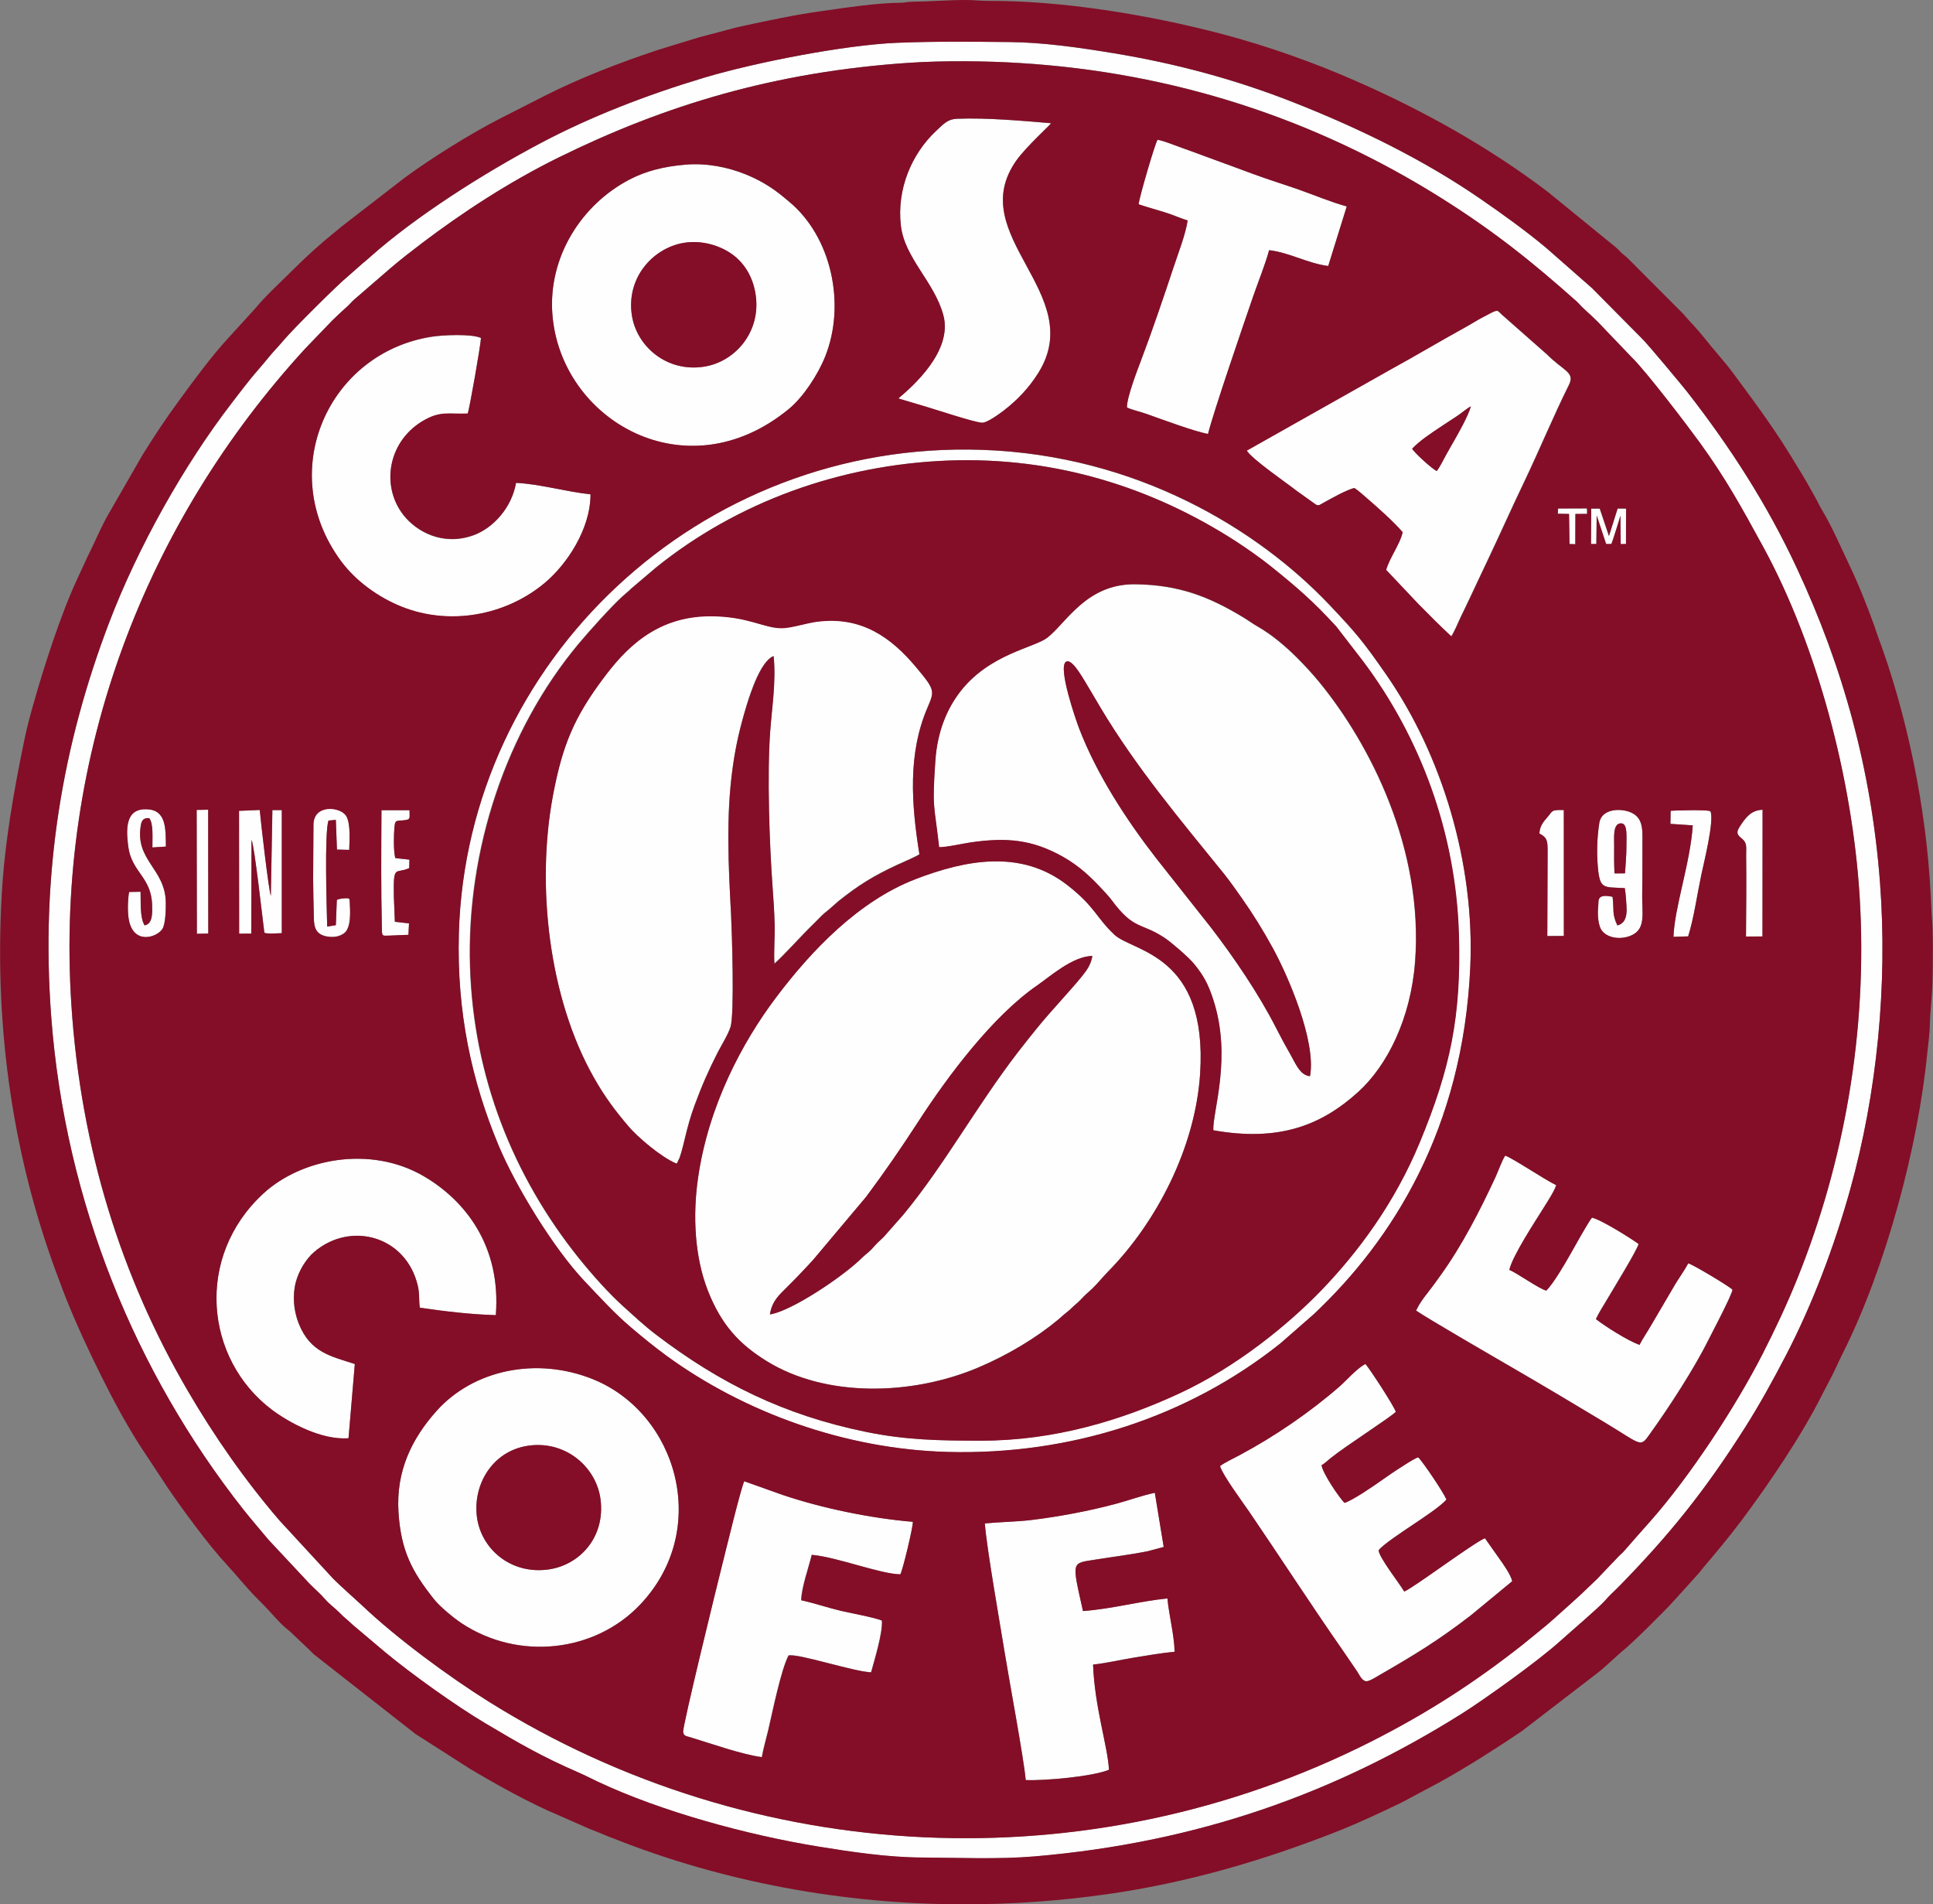
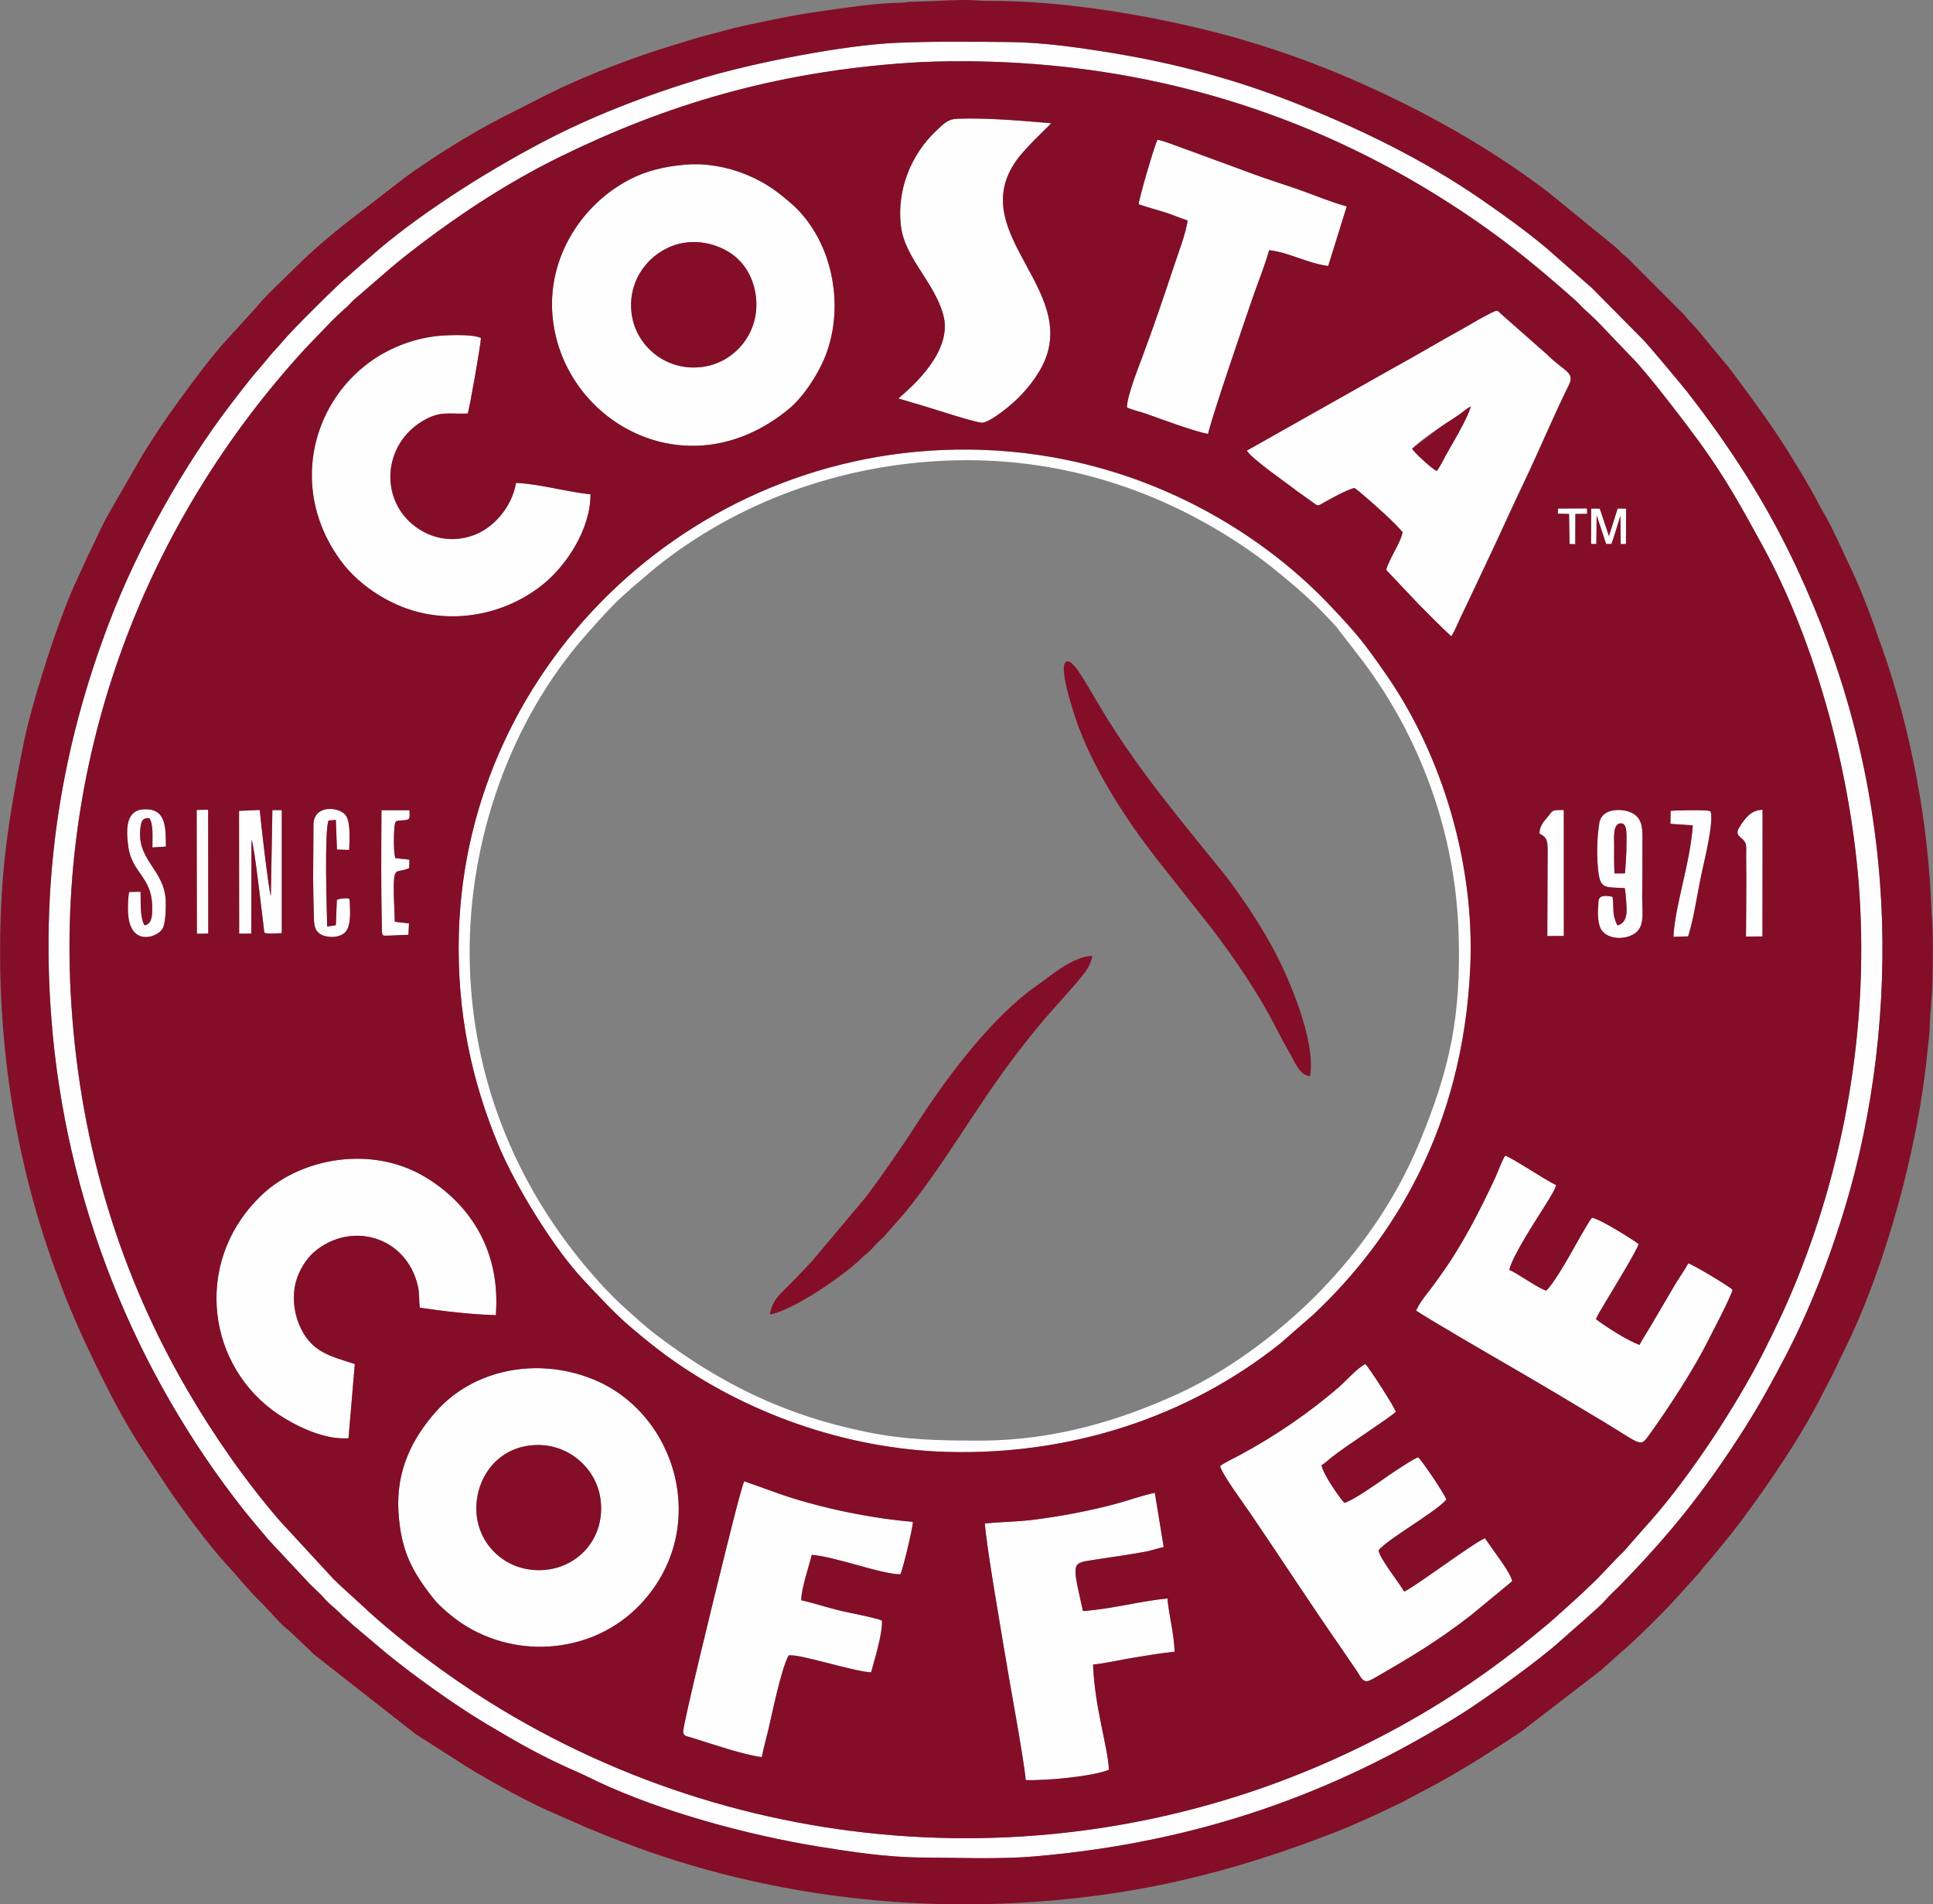
<svg xmlns="http://www.w3.org/2000/svg" version="1.1" id="Laag_1" shape-rendering="geometricPrecision" image-rendering="optimizeQuality" text-rendering="geometricPrecision" x="0px" y="0px" viewBox="0 0 1762.4 1735.9" style="enable-background:new 0 0 1762.4 1735.9;" xml:space="preserve">
  <rect x="0" y="0" width="1762.4" height="1735.9" fill="#808080" stroke="none" />
  <style type="text/css">
	.st0{fill:#FEFEFE;}
	.st1{fill:#840E27;}
</style>
  <g>
-     <path class="st0" d="M702,1198.2c1.7-12.4,9.2-18.5,15.3-24.5c6.4-6.3,12.7-12.9,18.9-19.5c1.8-2,3.1-3.5,5-5.4l48.6-57.8   c17.2-23.1,31.6-43.9,47.5-68.5c26.4-40.8,67.8-96.3,108.6-124.3c11-7.5,32.3-26.6,50.1-26.7c-0.8,5.3-3.3,10.3-6,14   c-8.2,11.4-32.1,36.3-44.7,52.1c-5.9,7.4-11.1,13.8-17,21.4c-38.1,49.6-66.8,102.5-104.6,148.3l-18,20.4c-4.1,3.7-6.3,5.8-9.6,9.6   c-3.5,4.1-6.8,6-10.4,9.6C769.3,1163.1,722.4,1194.9,702,1198.2L702,1198.2z M1094.2,978.8c7.1-109.3-61.2-110.9-78.3-126.9   c-16.4-15.4-17.7-25.6-42.9-45.2c-42.2-32.8-92.7-22.9-138.3-5.4c-51.7,19.8-94.9,64.9-127.3,108c-31.1,41.2-61.5,98.9-71,164.2   c-5.1,35-3,72.8,9,103.1c12.4,31.4,28.9,48.8,53.6,64.1c54.1,33.4,132.1,31.4,192.2,6.1c27.9-11.7,54.2-27.8,73.6-44   c3.1-2.6,5.2-4.7,8.2-7c2.9-2.2,5-4.6,7.6-6.8c3.1-2.6,4.8-4.5,7.7-7.5c2.6-2.7,4.7-4.2,7.5-6.9c5.2-5,9.3-10.3,14.3-15.4   C1054.4,1114.2,1089.8,1046.2,1094.2,978.8L1094.2,978.8z" />
-     <path class="st0" d="M1194.4,981c-9.2-0.6-13.6-12.5-17.7-19.5c-4.6-7.9-9.1-16.4-13.2-24.4c-15.9-31.1-38.3-64.1-59.2-91.3   l-50.2-63.5c-27.1-34.9-54.2-76.4-70.3-118.5c-3-7.9-18.9-53.9-12.3-60.2c4.9-4.7,14.6,12.6,17.8,17.9c4.7,7.6,9.4,15.8,14,23.6   c32.4,54.4,73,102.5,112.6,151.5c5.5,6.8,10.6,14.2,15.9,21.7c10.6,15,19.7,29.7,29.1,46.9C1173.8,888.6,1200.2,948.7,1194.4,981   L1194.4,981z M1106.2,1030.3c60.4,10.7,98.8-4.8,131.8-34.6c26.8-24.2,48.2-67.3,52.1-119.1c7.7-102.8-40.8-197.7-87.1-254.4   c-6.6-8.1-13.7-15.6-20.6-22.6c-10.1-10.1-22.6-20.8-35.7-28.3c-5-2.9-8.5-5.6-13.2-8.4c-31.3-18.9-58.4-29.6-98.2-30.2   c-44.9-0.7-63,35-80.5,48.7c-11.6,9.1-52.5,14.7-79.2,48.9c-12.5,16-21.1,37-22.9,62.8c-3.1,44.9-1.2,38.5,3.4,79.3   c7.6,0,20.9-3.3,29.1-4.4c32.3-4.6,55.5-2.7,83.7,13.1c15.8,8.9,26.4,19.5,36.7,30.6c3,3.2,5.3,5.5,7.8,9   c20.6,27.8,26.9,20,48.6,34.6c6.7,4.5,21.9,17.7,26.7,23.7c8.5,10.5,12.7,18.1,17.3,32.3C1123.4,963.8,1105.6,1012.8,1106.2,1030.3   L1106.2,1030.3z M616.8,1060.7c0.1-0.2,0.3-0.6,0.4-0.5l2.4-5.1c4.6-13.5,6-27,13.7-47.9c6.6-17.9,13-32.4,21.2-48.4   c3.2-6.2,9.5-16.3,11.5-22.9c3.7-12.2,1.2-88.1,0.5-102.1c-2.4-44.7-4.7-89.6,1.4-133.8c2.9-20.8,6.9-37.7,12.7-56.9   c3.5-11.6,13.1-41,24.7-45.2c2.3,23.7-1.6,46-3.2,69.2c-2.8,39.2-0.7,101.3,2.2,141c0.8,11.4,1.6,22.9,1.9,34.4   c0.3,11.4-0.9,25.2-0.2,35.8c9.4-8.3,24.2-25.2,35.4-36c6.5-6.3,6.5-7.2,14.9-13.9l8.1-7.1c18.4-14.7,31.8-23,54-33.3   c3.8-1.8,17.8-7.7,19.8-9.5c-7.3-45.7-10.6-91.6,7.2-133.2c6.7-15.7,7.4-16.2-10.2-37.3c-22.9-27.4-50-46.7-90.3-41.5   c-10,1.3-23.3,5.8-32.1,5.9c-16.3,0.3-30.9-10.9-65.6-10.9c-49.7,0.1-77.6,30.4-97.1,56.5c-26.5,35.4-37.3,60.9-46,106.9   c-15.5,82.4-3.6,185.1,37.2,257c10.5,18.5,20.1,30.9,31.9,44.9C580.7,1035.8,602.3,1054.7,616.8,1060.7L616.8,1060.7z" />
    <path class="st0" d="M829.5,57.2c30.4-2,69.7-1.7,100.2,0.2c139.6,8.5,269,50.4,385,123.5c47.5,29.9,82,57.6,122.5,93.6   c2.3,2.1,4,4.3,6.3,6.4c4.7,4.3,8.6,7.9,13.2,12.4l30.9,32.3c13.3,12.8,52.3,64.2,62.2,77.9c23.4,32.3,37.9,58.6,57.5,94.5   c49.7,91.1,81.4,212.4,88.1,318.4c7.8,124.3-14.7,244.7-56.4,348.1c-9.9,24.5-20.4,46.8-32,69.6c-24.5,48-66.2,111.6-102.2,152.3   c-8.2,9.2-15.8,17.9-23.6,26.8c-2,2.3-4.3,4.1-6.4,6.4l-18.8,19.7c-8.5,8.3-17,16.4-26.1,24.4c-9.3,8.3-17.3,15.9-27.4,23.8   c-4.8,3.8-9.2,7.7-14.1,11.5c-42.8,33.7-86,62-139.2,88.9c-256.5,129.4-561.8,114.3-803.3-36.6c-36.7-22.9-84.5-58.1-115.6-87.7   l-13.4-12.2c-4.6-4.3-8.8-8-13.2-12.4l-48.8-52.9c-31.2-36.2-59.7-77-84.2-119.1c-59.6-102.3-97.1-219.1-105.7-351.3   C50.1,686,134.3,475,277.9,318.1l25.1-26.1c4.6-4.3,8.5-8.2,13.3-12.4c2.4-2.1,4-4.3,6.4-6.4l33.9-29.3   c9.2-7.8,18.6-15.1,28.1-22.3c36.1-27.3,78.9-55.5,125-78.3C606.3,95.9,706.2,65.4,829.5,57.2L829.5,57.2z M818,39   c-48.2,2-129.8,18-176,31.9c-53,15.9-103.4,35.5-148.6,59.4c-52.6,27.8-114.3,67-156,104.1c-2.1,1.9-4.6,3.9-6.9,5.9l-13.6,12   c-7,5.5-49.2,47.1-58.9,58.7c-3.9,4.7-8.1,8.7-12,13.6c-3.8,4.6-7.8,9.5-11.7,13.9c-3.8,4.3-7.6,9.3-11.5,14.1   c-4,5-7.6,9.7-11.5,14.9c-43.4,56.4-85.5,131.2-111.8,200.3C57.2,678.7,36.8,795.6,46.7,926.9c12.8,169.5,77.2,324.6,174.8,448.7   c8,10.1,15.7,18.9,23.6,28.4l37.5,40.1c4.3,4.4,9.4,8.7,13.3,13.2c4.8,5.5,8.6,7.8,13.2,12.4c2.8,2.8,3.8,3.9,6.6,6.2   c2.6,2.2,4.5,4.3,7.2,6.4l28.2,23.8c24.2,20.1,64.4,48.8,91.3,64.8c30.8,18.3,51.3,30.2,84.8,44.8c6,2.6,11.9,5.7,17.9,8.5   c57.5,27.1,136,48.5,200.9,59.1c29.5,4.8,63.6,9.9,94.1,10c33,0.2,70.7,1.7,103.1-1c148.8-12.7,273.7-57.4,389.4-130   c19.8-12.4,70.1-48.3,89.8-66.2c8.2-7.4,35.5-30.7,40.8-36.8c4.5-5.2,8.5-8.6,13.1-13.3c45.8-46.9,78.1-86.9,114.7-144.6   c13.6-21.4,25.4-42.8,37.6-66.4c24.1-46.3,43.8-98.6,58.1-149.9c24.8-88.6,34.4-187.7,27.4-280.2c-7.7-102.5-33.6-196.5-76-287.3   c-27.3-58.5-60.8-110.3-99.8-160.3c-3.9-4.9-36.6-44.4-41.5-48.9l-45.4-45.8l-41.8-36.7c-18.9-15.8-39.2-30.4-59.6-44.4   c-52.5-36.2-111.6-65-171.6-88.5c-51.3-20.2-105-34.9-163.5-44.5c-29.7-4.9-63.3-9.8-94-10.1C886.4,38,852.4,37.6,818,39L818,39z" />
    <path class="st0" d="M622.7,221.5c17.3-3.1,34.2,2.5,45.2,10.6c9.5,7,18.2,18.8,20.9,36c5.4,34.2-18.5,61.6-46.7,66.1   c-33.8,5.4-61.4-18.1-66-46.4C570.7,253.6,594.9,226.6,622.7,221.5L622.7,221.5z M624.8,150.1c-19.6,1.7-35.5,5.6-50.8,13.6   c-44.2,23-74.2,70.9-70.4,122.5c7.2,97,122,163.7,215.6,86.7c13.1-10.8,26.4-31,33.1-47.7c19.1-47.6,6-109.5-33.3-141.7   c-3.2-2.6-5.2-4.4-8.8-7.2c-9.6-7.3-18.8-12.6-30.6-17.4C663.5,152.4,644,148.4,624.8,150.1L624.8,150.1z M483.6,1317.6   c33.3-3.7,60.1,20.4,63.9,48.9c4.6,34.5-18.9,60.6-48.4,64.3c-34.1,4.3-61.1-19.4-64.4-49.1   C431.4,1351.8,450.2,1321.3,483.6,1317.6L483.6,1317.6z M363.3,1378.1c2.2,35.8,12.5,54.6,32.3,79.5c5.1,6.4,17.6,16.9,25.2,22   c52.2,34.5,121.4,26.4,162.5-16.6c65.5-68.5,34.1-174.7-42.6-205.8c-51.5-20.8-109-8.6-142.5,28.7   C375.3,1311.6,361.1,1341.2,363.3,1378.1L363.3,1378.1z M1287.5,409c7.2-7.4,16.9-13.8,26.3-20.1c4.7-3.1,9.2-6.2,14-9.2   c4.6-3,8.8-6.9,13.3-9.3c-2.9,9.5-10.2,22.3-15,30.8c-2.7,4.9-5.2,9.1-8.1,14.3c-2.1,3.9-5.4,10.7-8.1,13.9   C1305.1,426.9,1289.5,412.6,1287.5,409L1287.5,409z M1136.5,410.8c5.4,8.2,35.3,28.5,45.3,36.5l17.8,12.7c2.7,1.4,3.9-0.1,6.7-1.6   c8.2-4.4,19-10.8,28.2-13.6c3.3,1.8,8.5,6.6,11.6,9.4c10.2,8.7,24.5,21.4,32.5,30.9c-1.8,9.9-12.3,23.9-15,34.4l29.4,31.1   c9.9,10.1,19.9,20,30,29.5c2.9-4.3,6.1-12.1,8.4-17.1c2.8-5.9,5.6-11.3,8.3-17.3c5.6-11.9,11-23.5,16.7-35.4   c11.3-23.8,21.6-47.1,33.1-71c13.4-28.1,27-60.7,40.7-88.2c6-12-4.7-12.7-20.1-28.2l-41.3-36.4c-4.6-4.4-2.8-4.7-16.7,2.5   c-6,3.2-11,6.5-16.8,9.6c-22.7,12.5-44,25.2-66.5,37.6L1136.5,410.8L1136.5,410.8z M538.4,450.6c-22.1-2.3-46.5-9.5-67.9-10.3   c-3.9,22.6-20.9,41.5-39.3,47.9c-27.9,9.8-51.6-3.7-63.2-18.4c-21.4-27.1-14.1-69.1,19.9-87.3c14.4-7.8,22-4.7,38.5-5.4   c1.4-2.6,12-63.4,12.1-68.9c-8.5-4-34.5-2.8-44.5-1.2c-94.2,14.4-143.7,122.7-83,204.7c13.3,18,33.8,32.9,55.3,41.5   c43.8,17.5,94.8,8.1,130.4-21.7C516.7,514.6,538.4,482.4,538.4,450.6L538.4,450.6z M1376.1,1157.6c3.1-13.3,23.8-44.4,32.1-58.1   c2.9-4.7,9-14,10.6-19.3c-10.4-4.9-40-24.9-46.5-26.9c-2.5,3.3-6.6,14.8-8.7,19.2c-14.3,30.8-30.6,62.6-50.2,89.8   c-4.2,5.9-7.5,10.5-11.9,16.1c-4.1,5.3-7.1,9.2-10.5,16.1c9.5,6.7,75.3,44.8,86.3,51.2c29,16.8,57.4,33.8,85.9,50.9   c35,21.1,31.8,23.3,41.8,9.3c16.6-23.2,39.6-58.4,52.5-84.4c4.1-8.2,20.6-39.3,22.1-46c-3.7-3.5-34.7-22.2-40.4-24.1   c-2.8,5.5-8.1,12.9-11.6,18.6l-21.9,37.3c-3.7,6.5-7.8,12.5-11,18.5c-11.1-4.1-31.5-17-39.7-23.5c2.1-4.7,6.8-12.2,9.6-16.9   c5.3-9.1,28.3-46.5,29.3-51.6c-6.7-5-34.1-22.2-42.5-24c-3.1,3.5-16.8,28.2-20.2,34.2c-5.3,9.3-15,25.8-21.4,32.3   C1403.6,1175.2,1382.9,1160.2,1376.1,1157.6L1376.1,1157.6z M323.5,1243.4c-21.5-7.1-40.5-10.3-51.2-36.9   c-4.6-11.4-6-25.2-2.6-37.9c2.7-10.1,9.2-20.9,16.7-27.3c33.2-28.4,83.9-14.6,94.5,31c1.8,7.6,0.8,13,1.8,19.8   c22.3,3.3,46.5,6.2,69.3,6.8c5-63.7-28.6-104.9-65.6-126.6c-49-28.7-111.9-16-146.3,15.7c-62.6,57.6-53.6,150.9,7.8,197.2   c14.5,10.9,44.6,27.9,69.8,25.9L323.5,1243.4L323.5,1243.4z M1204.9,1335.6c2.7-1.4,6-4.7,8.5-6.7c13.8-11.1,56.1-38.1,59.2-42.1   c-2.7-6.7-22.7-37.5-27.7-43.5c-7.2,3.3-18.3,15.9-23.3,20.2c-27,23.6-59.7,45.9-91.5,62.9c-3.4,1.8-15.6,7.8-17.8,10   c2.5,8.5,21.1,33.6,27.1,42.3c27.7,40.8,55.4,83.5,83.5,123.8c4.9,7.1,9.3,13.7,14.3,20.9c2.4,3.6,4.6,9,8.6,9.1   c2.6,0.1,9.1-4,11.5-5.4c32.5-18.8,54-31.8,83.7-54.7l37.7-31.1c-1.4-6.2-8.7-16.2-11.7-20.5l-13.2-18.7   c-10.6,4.3-65.9,45.8-73.6,48.6c-3.8-6.7-23-31.2-23.3-37.5c2.9-4.7,24.3-18.7,31.1-23.3c8.3-5.6,26.2-17.3,30.7-23.1   c-2.8-6.7-21.7-34.7-25.8-38.5c-5.2,2.1-12.7,7.2-17.2,10.1c-5.6,3.6-10.7,7.2-16.2,11c-6.5,4.5-26.6,18.5-33.8,20.5   C1220.7,1364.6,1206.2,1343.5,1204.9,1335.6L1204.9,1335.6z M865,419.8c97-3.6,185.8,24.4,261.8,73.7c11.2,7.3,22.9,15.6,32.6,23.4   c23.7,19,37.8,31.3,58.7,54.1l24.4,31.6c52,69.2,84.6,155.9,87.4,248.8c2.3,75.3-8,122.9-35.5,189.5   c-23.1,55.9-56.4,100.5-89.4,134.7c-30.7,32-78.1,70.5-129.7,94.4c-52.8,24.4-113.8,43.1-181,43.2c-38,0-68.6-0.5-104.9-8   c-74.6-15.3-133-44.2-191.5-88.7c-11-8.4-20.3-17.2-30.1-26c-13.3-12-29-29.7-40.6-44.2c-59.2-74-95.7-164.5-98.8-265.3   c-3.3-106.6,33.2-215.4,98.9-294.1c9.4-11.2,29.4-33.7,40.4-43.6c2.7-2.5,5.1-4.2,7.6-6.8l22.5-19.1   C671.7,458,765.6,423.5,865,419.8L865,419.8z M1340.5,881.9c4.3-94.6-25.7-193.6-76.7-266.9c-21-30.3-27.7-38.2-51.3-63.1   c-65.2-68.9-175.8-137-317.4-141.8c-257.8-8.8-469.8,193.3-476.8,440.7c-2,72,11.7,134.5,36.2,193.4   c15.5,37.1,50.1,93.7,78.2,123.5c13.9,14.7,27.4,29.7,42.9,42.7c10.3,8.7,20.5,17.1,32.1,25.6c70.9,51.7,162.8,85.1,256.3,87.6   c112.3,3,219.1-31.7,303.4-99l30.3-26.5C1269.9,1130.2,1333.8,1028.9,1340.5,881.9L1340.5,881.9z M819.2,363.1   c0.2,0.1,0.4,0.1,0.5,0.4l24.2,7.2c10.4,3.1,42.5,13.7,51,14.7c4.8,0.5,17.1-8.8,20.6-11.4c11.9-9.2,22.4-20,31-33.8   c45.8-72.7-68.6-125.5-19.7-194.1c8.6-12.1,30.8-32.2,31.5-33.7c-26.9-2.3-58.5-5.1-85.6-4.1c-8.5,0.3-12.1,4.4-19.2,11   c-22.6,21.2-36.1,53.4-32.2,86.5c3.5,29.7,30.5,51.1,38.7,81.5C869,320,831.8,352.4,819.2,363.1L819.2,363.1z M820.9,1435.1   c2.3-4.4,11.4-41.9,11.3-48c-38.3-3.2-82.9-12.4-119-24.6l-34.8-12.4c-3.3,7.2-16.8,63.2-19.9,75.4c-4,15.9-36.5,148.5-35.8,153.2   c0.6,3.7,2.5,3.6,6.9,4.9c18.8,5.8,47.3,15.8,64.9,18c1.2-7.4,3.9-16.4,5.7-24c4.2-18,11.7-55,18.6-68.6   c8.3-2.3,59.2,14.7,75.3,15.3c3.1-11.6,10.5-35.1,9.9-47.1c-5.1-2.6-29.9-7.2-37.5-9c-12-2.8-24.8-7.2-36.1-9.6   c0.1-11.3,6.9-30.1,9.6-41.4C763.3,1419.3,802.3,1434.8,820.9,1435.1L820.9,1435.1z M897.9,1388.7c1.9,23.4,13.7,90.5,18.1,117.6   c4.1,25.5,17.5,96.8,19.2,116.3c18.2,0.6,61.1-3.3,75.9-9.4c-1.1-21.4-13-57-14.5-95.9c11.7-1.2,25.1-4.4,37.1-6.3   c12-2,25.1-4.2,37.3-5.4c-0.7-17.2-5.1-32.5-6.6-48.6c-25.9,2.6-50.7,9.6-77,11.5c-10.3-46.3-10.8-43.3,11.5-46.9   c15.5-2.5,32.1-4.5,47.5-7.6l14.6-3.9l-8.1-49.4c-11.1,2.3-24.4,7.1-36,10.2c-24.1,6.4-51.5,11.6-76.5,14.6   C925.8,1387.3,912.1,1387.3,897.9,1388.7L897.9,1388.7z M1038.1,186.2c7.6,2.6,15.1,4.6,22.7,6.9c7.9,2.4,14.8,5.6,22,7.8   c-1.6,12.1-9.2,31.6-13,43.2c-8.1,24.6-20.1,59.7-29.2,83.6c-3.3,8.7-13.4,34.7-13.1,43.7c5.3,2.4,12.2,3.9,18,5.9   c13.9,5,44,16.1,55.9,18.2c4.9-19.9,33-101.7,41.3-125.8c4.5-13.2,10.8-28.4,14.4-41.7c18.6,2.1,35.3,12.1,53.9,14.4l16.9-54.3   c-13.6-3.7-29.8-10.4-43-15.1c-14.5-5.2-29.1-9.5-43.5-14.9c-14.3-5.4-28.4-10.4-42.7-15.7c-7.1-2.6-13.8-5.2-21.1-7.7   c-6.1-2.1-16.4-6.3-22.2-7.4C1053,130.7,1038.8,179.7,1038.1,186.2L1038.1,186.2z M1481.6,796.1l-9.6,0c-0.4-8.3-0.4-17.4-0.3-25.5   c0.1-6.3-1.4-19.3,5.5-20.1c6.8-0.8,5.7,9.8,5.7,20.1C1482.9,779.4,1482.1,787.5,1481.6,796.1L1481.6,796.1z M1481.4,809.6   c0.7,3.8,1.7,16.4,1.6,20.4c-0.2,7.4-2.5,12-8.4,13.6c-5.1-10.6-2.9-13.9-4.4-26.1c-14.5-3.2-12.7,3.6-13,6.9   c-0.6,6.8-0.7,13.7,1.3,20.1c3.3,10.6,19.2,13.3,30.2,7.5c11.6-6.1,8.4-19.7,8.5-34.9c0.1-14.4,0.3-28.8,0.2-43.2   c-0.2-14.7,2.1-27.2-9.8-33c-9.1-4.5-27.4-4.2-29.5,9.2c-2.1,13.3-2.5,27.3-1.3,40.7C1458.8,811.1,1462.2,808.4,1481.4,809.6   L1481.4,809.6z M229.4,765.7c2.6,5.1,10.1,72.6,11.7,84.7c4.4,1.3,10.9,0.3,15.9,0.3l0-112.2l-8.6,0l-1.4,78.1   c-2-4.5-9.3-68.4-10.1-78.2l-18.9,0.8l0.1,112l11.1-0.1L229.4,765.7L229.4,765.7z M131.8,843.5c-4.4-7.5-3.3-21.3-3.7-30.6   l-10.5,0.2c-1.2,7.4-1.5,17.6-0.3,24.8c4.1,23.5,25.4,17,30.7,8.9c2.9-4.5,3.2-18,3.1-24.2c-0.4-30.9-28.5-38.3-22.7-70.7   c0.8-4.4,2.7-6.5,7.6-6.1c4,5.1,2.7,18.6,2.9,26.7l12.3-0.8c-0.2-16.4,0.5-33.2-17.1-34c-19.3-0.9-19.5,16.5-17.3,33.6   c3,23.9,21.2,28,21.8,53.7C138.9,832.9,139.2,842.2,131.8,843.5z M307.1,820.3l-0.9,22.9l-7.9,1.3c-0.4-16-2.6-86.2,1.2-96.6   l6.7-0.7l1,27.1l11.2,0.3c0.3-8.8,1.5-24.2-2.8-31c-5.4-8.6-29.5-10.9-29.8,7.8l-0.3,49.6c0.1,11,0.3,21.8,0.6,32.8   c0.2,7.9-0.8,18.5,13.8,20c5.2,0.6,10-0.4,13.7-3.1c6.8-4.9,5.7-20.1,5.3-28.3c-0.2-3.9-0.3-3.8-4.5-3.7   C311.9,819,309.3,819.3,307.1,820.3L307.1,820.3z M1523,751l20.3,1.3c-2.3,34.5-16.6,74.3-17.6,101.6l13.4-0.4   c5.3-16.9,8.2-38.2,12-56.1c2.3-10.7,11.9-48.6,8.4-57.8l-1.2-0.5c-4.2-1.1-33.3-0.4-35.2,0L1523,751L1523,751z M1591.9,853.7h15.1   l0.1-115.5c-10.5,0.4-15.4,6.9-21.1,15.8c-4.1,6.4-0.4,8.1,3.1,11.3c4.1,3.7,2.9,8.2,3,15.1C1592.4,804.8,1592,829.2,1591.9,853.7   L1591.9,853.7z M1425.8,738.4c-12-0.3-9.9,0.7-15.1,6.7c-3.1,3.6-6.8,7.6-7.1,14.6c6.8,3.6,7.5,6.1,7.5,15.8l-0.3,77.7l15.1-0.1   L1425.8,738.4L1425.8,738.4z M360.4,782.2c-1.7-6.5-1.4-20.9-0.8-27.7c0.7-7.3,1.2-5.9,8.6-6.7c6.8-0.7,5.1-1.9,5.2-9.2l-25.6,0   c-0.2,39.5-0.5,70.1,0.4,109.1c0.2,6.5,0.8,5.2,7.6,5.2l16.6-0.7l0.5-10.4l-12.9-1.5l-0.9-23c-0.6-30.1,1.4-20.1,14-25.9l0.2-7.7   L360.4,782.2z M179.5,851.2l10.4-0.2l-0.1-112.9l-10.5,0.2L179.5,851.2z M1450.5,496.1l4.9,0l0.3-26l8.6,26l4.8,0   c1.1-2.1,8.2-25.3,8.2-25.8l0.3,25.9l4.8-0.1l0.1-32.3l-7.7-0.1l-7.9,25.1l-8.4-25l-7.8,0L1450.5,496.1L1450.5,496.1z    M1420.2,468.3l10.3,0.2l0.4,27.4l5.3,0.2l0.1-27.6l10.6,0l0-3.5l-0.3-1.5l-26.2,0.1L1420.2,468.3z" />
  </g>
  <path class="st1" d="M820.9,1435.1c-18.5-0.3-57.6-15.7-80.7-17.7c-2.7,11.3-9.4,30-9.6,41.4c11.3,2.4,24.1,6.8,36.1,9.6  c7.5,1.8,32.4,6.4,37.5,9c0.6,12-6.7,35.4-9.9,47.1c-16.1-0.6-66.9-17.5-75.3-15.3c-7,13.6-14.4,50.6-18.6,68.6  c-1.8,7.6-4.4,16.5-5.7,24c-17.6-2.2-46.1-12.3-64.9-18c-4.4-1.3-6.3-1.2-6.9-4.9c-0.8-4.8,31.8-137.4,35.8-153.2  c3.1-12.2,16.6-68.2,19.9-75.4l34.8,12.4c36.1,12.2,80.7,21.4,119,24.6C832.2,1393.2,823.2,1430.6,820.9,1435.1L820.9,1435.1z   M897.9,1388.7c14.3-1.4,28-1.4,42.5-3.1c25-3,52.4-8.2,76.5-14.6c11.6-3.1,24.9-7.9,36-10.2l8.1,49.4l-14.6,3.9  c-15.5,3.1-32.1,5.1-47.5,7.6c-22.3,3.6-21.8,0.6-11.5,46.9c26.3-1.9,51.1-8.9,77-11.5c1.5,16.1,5.9,31.3,6.6,48.6  c-12.2,1.2-25.3,3.4-37.3,5.4c-12,2-25.4,5.1-37.1,6.3c1.4,38.9,13.4,74.5,14.5,95.9c-14.7,6.1-57.7,10.1-75.9,9.4  c-1.7-19.5-15.1-90.9-19.2-116.3C911.6,1479.2,899.7,1412,897.9,1388.7L897.9,1388.7z M363.3,1378.1c-2.3-36.9,11.9-66.5,34.9-92.1  c33.5-37.3,91-49.5,142.5-28.7c76.7,31,108.1,137.2,42.6,205.8c-41,42.9-110.3,51.1-162.5,16.6c-7.7-5.1-20.2-15.5-25.2-22  C375.9,1432.8,365.5,1413.9,363.3,1378.1L363.3,1378.1z M1204.9,1335.6c1.2,7.8,15.8,29,20.9,34.4c7.2-2,27.4-15.9,33.8-20.5  c5.5-3.8,10.5-7.4,16.2-11c4.5-2.9,12-7.9,17.2-10.1c4.1,3.8,23,31.8,25.8,38.5c-4.5,5.8-22.4,17.5-30.7,23.1  c-6.9,4.6-28.2,18.6-31.1,23.3c0.2,6.3,19.5,30.8,23.3,37.5c7.7-2.8,63-44.3,73.6-48.6l13.2,18.7c3.1,4.3,10.3,14.3,11.7,20.5  l-37.7,31.1c-29.7,22.9-51.2,36-83.7,54.7c-2.4,1.4-8.9,5.5-11.5,5.4c-4.1-0.1-6.2-5.5-8.6-9.1c-5-7.2-9.4-13.9-14.3-20.9  c-28-40.3-55.7-83-83.5-123.8c-5.9-8.7-24.6-33.8-27.1-42.3c2.2-2.2,14.4-8.2,17.8-10c31.9-17,64.5-39.3,91.5-62.9  c5-4.3,16.1-16.9,23.3-20.2c5,6,24.9,36.7,27.7,43.5c-3.2,4-45.4,31-59.2,42.1C1210.9,1331,1207.7,1334.2,1204.9,1335.6  L1204.9,1335.6z M323.5,1243.4l-5.7,67.6c-25.2,2-55.3-15-69.8-25.9c-61.4-46.3-70.4-139.6-7.8-197.2  c34.3-31.6,97.2-44.3,146.3-15.7c37,21.6,70.6,62.9,65.6,126.6c-22.8-0.6-47-3.5-69.3-6.8c-1-6.8-0.1-12.2-1.8-19.8  c-10.6-45.6-61.3-59.4-94.5-31c-7.5,6.4-14,17.2-16.7,27.3c-3.3,12.7-1.9,26.4,2.6,37.9C282.9,1233.1,302,1236.3,323.5,1243.4  L323.5,1243.4z M1376.1,1157.6c6.8,2.6,27.6,17.6,33.8,18.9c6.4-6.5,16.1-23,21.4-32.3c3.4-6,17.1-30.7,20.2-34.2  c8.3,1.8,35.8,19.1,42.5,24c-0.9,5.1-23.9,42.5-29.3,51.6c-2.8,4.7-7.5,12.2-9.6,16.9c8.2,6.4,28.5,19.4,39.7,23.5  c3.2-6.1,7.3-12.1,11-18.5l21.9-37.3c3.5-5.7,8.8-13.2,11.6-18.6c5.7,2,36.7,20.6,40.4,24.1c-1.5,6.8-18,37.8-22.1,46  c-12.9,26-35.8,61.2-52.5,84.4c-10,14-6.8,11.8-41.8-9.3c-28.5-17.2-56.9-34.1-85.9-50.9c-11.1-6.4-76.9-44.5-86.3-51.2  c3.4-7,6.4-10.8,10.5-16.1c4.4-5.6,7.7-10.2,11.9-16.1c19.6-27.2,35.9-59,50.2-89.8c2-4.4,6.2-15.9,8.7-19.2  c6.5,2,36.1,22,46.5,26.9c-1.6,5.3-7.7,14.6-10.6,19.3C1399.8,1113.2,1379.2,1144.3,1376.1,1157.6L1376.1,1157.6z M1340.5,881.9  c-6.7,147-70.6,248.2-142.7,316.1l-30.3,26.5c-84.4,67.3-191.2,102-303.4,99c-93.6-2.5-185.4-36-256.3-87.6  c-11.6-8.5-21.7-16.8-32.1-25.6c-15.4-13-29-28.1-42.9-42.7c-28.1-29.7-62.7-86.4-78.2-123.5c-24.6-58.9-38.2-121.5-36.2-193.4  c7-247.3,219-449.4,476.8-440.7c141.7,4.8,252.3,72.9,317.4,141.8c23.6,24.9,30.3,32.9,51.3,63.1  C1314.8,688.3,1344.8,787.3,1340.5,881.9L1340.5,881.9z M179.3,738.3l10.5-0.2l0.1,112.9l-10.4,0.2L179.3,738.3z M1481.4,809.6  c-19.3-1.2-22.7,1.5-24.5-18.8c-1.2-13.5-0.8-27.4,1.3-40.7c2.1-13.4,20.4-13.6,29.5-9.2c11.9,5.8,9.6,18.3,9.8,33  c0.1,14.4-0.1,28.8-0.2,43.2c-0.1,15.2,3.1,28.8-8.5,34.9c-11,5.8-26.9,3.1-30.2-7.5c-2-6.3-2-13.3-1.3-20.1  c0.3-3.3-1.4-10.1,13-6.9c1.5,12.1-0.8,15.5,4.4,26.1c5.9-1.6,8.2-6.2,8.4-13.6C1483.1,825.9,1482.2,813.4,1481.4,809.6  L1481.4,809.6z M229.1,851l-11.1,0.1l-0.1-112l18.9-0.8c0.8,9.7,8.2,73.6,10.1,78.2l1.4-78.1l8.6,0l0,112.2  c-4.9,0.1-11.4,1-15.9-0.3c-1.6-12.1-9-79.6-11.7-84.7L229.1,851L229.1,851z M1591.9,853.7c0.1-24.5,0.5-48.9,0.1-73.4  c-0.1-6.9,1.1-11.4-3-15.1c-3.5-3.2-7.2-4.9-3.1-11.3c5.7-8.9,10.6-15.4,21.1-15.8l-0.1,115.5L1591.9,853.7L1591.9,853.7z   M1425.8,738.4l0,114.8l-15.1,0.1l0.3-77.7c0-9.7-0.8-12.2-7.5-15.8c0.3-7,4-11,7.1-14.6C1415.9,739.1,1413.8,738.1,1425.8,738.4  L1425.8,738.4z M1523.2,739.2c1.9-0.5,31-1.1,35.2,0l1.2,0.5c3.4,9.2-6.2,47-8.4,57.8c-3.8,17.9-6.7,39.2-12,56.1l-13.4,0.4  c1-27.3,15.3-67.1,17.6-101.6L1523,751L1523.2,739.2L1523.2,739.2z M307.1,820.3c2.2-1,4.8-1.3,7.3-1.4c4.2-0.1,4.4-0.2,4.5,3.7  c0.4,8.2,1.5,23.4-5.3,28.3c-3.8,2.7-8.5,3.7-13.7,3.1c-14.6-1.6-13.5-12.2-13.8-20c-0.3-11-0.5-21.8-0.6-32.8l0.3-49.6  c0.3-18.7,24.5-16.3,29.8-7.8c4.2,6.8,3,22.2,2.8,31l-11.2-0.3l-1-27.1l-6.7,0.7c-3.8,10.4-1.6,80.6-1.2,96.6l7.9-1.3L307.1,820.3  L307.1,820.3z M360.4,782.2l12.9,1.4l-0.2,7.7c-12.6,5.8-14.5-4.2-14,25.9l0.9,23l12.9,1.5l-0.5,10.4l-16.6,0.7  c-6.8,0-7.5,1.3-7.6-5.2c-0.9-39-0.6-69.6-0.4-109.1l25.6,0c-0.2,7.3,1.5,8.5-5.2,9.2c-7.3,0.8-7.9-0.6-8.6,6.7  C359,761.3,358.7,775.7,360.4,782.2L360.4,782.2z M131.8,843.5c7.4-1.3,7.1-10.7,6.9-18.5c-0.6-25.7-18.8-29.8-21.8-53.7  c-2.2-17.1-2-34.6,17.3-33.6c17.5,0.8,16.9,17.7,17.1,34l-12.3,0.8c-0.1-8.1,1.1-21.7-2.9-26.7c-4.9-0.4-6.8,1.7-7.6,6.1  c-5.8,32.4,22.3,39.8,22.7,70.7c0.1,6.2-0.2,19.8-3.1,24.2c-5.3,8-26.6,14.6-30.7-8.9c-1.2-7.2-0.9-17.3,0.3-24.8l10.5-0.2  C128.5,822.2,127.4,836.1,131.8,843.5z M1450.8,463.5l7.8,0l8.4,25l7.9-25.1l7.7,0.1l-0.1,32.3l-4.8,0.1l-0.3-25.9  c0,0.5-7.2,23.7-8.2,25.8l-4.8,0l-8.6-26l-0.3,26l-4.9,0L1450.8,463.5L1450.8,463.5z M1436.4,468.5l-0.1,27.6l-5.3-0.2l-0.4-27.4  l-10.3-0.2l0.3-4.8l26.2-0.1l0.3,1.5l0,3.5L1436.4,468.5z M1269.1,336.2c22.5-12.3,43.8-25.1,66.5-37.6c5.8-3.2,10.8-6.5,16.8-9.6  c13.9-7.3,12.1-6.9,16.7-2.5l41.3,36.4c15.4,15.5,26.1,16.2,20.1,28.2c-13.7,27.4-27.2,60.1-40.7,88.2c-11.4,23.9-21.8,47.2-33.1,71  c-5.6,11.9-11.1,23.5-16.7,35.4c-2.8,6-5.5,11.3-8.3,17.3c-2.4,5-5.5,12.8-8.4,17.1c-10.2-9.5-20.1-19.4-30-29.5l-29.4-31.1  c2.8-10.5,13.2-24.5,15-34.4c-8-9.4-22.4-22.2-32.5-30.9c-3.2-2.7-8.4-7.5-11.6-9.4c-9.2,2.8-20.1,9.2-28.2,13.6  c-2.8,1.5-4,3-6.7,1.6l-17.8-12.7c-10.1-7.9-40-28.3-45.3-36.5L1269.1,336.2L1269.1,336.2z M538.4,450.6c0,31.8-21.7,64-41.7,80.7  c-35.6,29.8-86.6,39.2-130.4,21.7c-21.5-8.6-42-23.5-55.3-41.5c-60.7-82-11.3-190.3,83-204.7c10-1.5,36-2.7,44.5,1.2  c0,5.5-10.7,66.3-12.1,68.9c-16.5,0.7-24.1-2.4-38.5,5.4c-34,18.3-41.3,60.3-19.9,87.3c11.6,14.7,35.3,28.2,63.2,18.4  c18.5-6.5,35.4-25.4,39.3-47.9C491.8,441.1,516.3,448.3,538.4,450.6L538.4,450.6z M624.8,150.1c19.2-1.7,38.7,2.2,54.8,8.7  c11.8,4.8,21,10.1,30.6,17.4c3.6,2.8,5.6,4.6,8.8,7.2c39.3,32.2,52.4,94.2,33.3,141.7c-6.7,16.7-20,36.9-33.1,47.7  c-93.5,77-208.4,10.3-215.6-86.7c-3.8-51.6,26.2-99.4,70.4-122.5C589.4,155.7,605.3,151.8,624.8,150.1L624.8,150.1z M1038.1,186.2  c0.7-6.4,15-55.5,17.3-58.8c5.8,1,16,5.2,22.2,7.4c7.2,2.5,14,5.1,21.1,7.7c14.3,5.3,28.4,10.3,42.7,15.7c14.4,5.4,29,9.8,43.5,14.9  c13.2,4.7,29.4,11.4,43,15.1l-16.9,54.3c-18.6-2.3-35.4-12.3-53.9-14.4c-3.6,13.3-9.8,28.5-14.4,41.7  c-8.3,24.1-36.4,105.9-41.3,125.8c-11.9-2.1-42.1-13.3-55.9-18.2c-5.8-2.1-12.7-3.5-18-5.9c-0.3-9,9.8-34.9,13.1-43.7  c9.1-23.9,21.1-59,29.2-83.6c3.8-11.6,11.4-31.1,13-43.2c-7.2-2.2-14-5.5-22-7.8C1053.2,190.8,1045.7,188.8,1038.1,186.2  L1038.1,186.2z M819.2,363.1c12.7-10.7,49.8-43.1,40.9-75.9c-8.2-30.3-35.2-51.7-38.7-81.5c-3.9-33.1,9.7-65.4,32.2-86.5  c7.1-6.6,10.6-10.7,19.2-11c27.1-1,58.6,1.8,85.6,4.1c-0.8,1.5-22.9,21.6-31.5,33.7c-49,68.6,65.5,121.4,19.7,194.1  c-8.7,13.8-19.2,24.6-31,33.8c-3.4,2.6-15.8,12-20.6,11.4c-8.5-0.9-40.5-11.6-51-14.7l-24.2-7.2  C819.6,363.2,819.4,363.3,819.2,363.1L819.2,363.1z M829.5,57.2c-123.3,8.2-223.2,38.7-319.8,86.2c-46.2,22.7-88.9,50.9-125,78.3  c-9.5,7.2-18.9,14.5-28.1,22.3l-33.9,29.3c-2.4,2.1-4,4.3-6.4,6.4c-4.8,4.2-8.7,8-13.3,12.4l-25.1,26.1  C134.3,475,50.1,686,65.1,915.8c8.6,132.2,46.1,249,105.7,351.3c24.5,42.1,53,82.9,84.2,119.1l48.8,52.9c4.4,4.4,8.6,8.2,13.2,12.4  l13.4,12.2c31.1,29.5,78.9,64.8,115.6,87.7c241.5,150.8,546.8,166,803.3,36.6c53.2-26.8,96.4-55.2,139.2-88.9  c4.9-3.9,9.3-7.7,14.1-11.5c10-7.9,18.1-15.5,27.4-23.8c9-8,17.6-16.1,26.1-24.4l18.8-19.7c2.1-2.3,4.4-4,6.4-6.4  c7.7-8.9,15.4-17.6,23.6-26.8c36-40.7,77.7-104.3,102.2-152.3c11.6-22.8,22.2-45.1,32-69.6c41.6-103.5,64.2-223.8,56.4-348.1  c-6.7-106-38.3-227.3-88.1-318.4c-19.6-35.9-34.1-62.2-57.5-94.5c-9.9-13.7-48.9-65.1-62.2-77.9l-30.9-32.3  c-4.5-4.5-8.5-8.1-13.2-12.4c-2.3-2.1-4-4.4-6.3-6.4c-40.4-36-75-63.7-122.5-93.6c-116-73-245.4-114.9-385-123.5  C899.2,55.5,859.9,55.2,829.5,57.2L829.5,57.2z" />
-   <path class="st1" d="M1094.2,978.8c-4.4,67.4-39.7,135.4-84,180.5c-5,5-9.1,10.4-14.3,15.4c-2.8,2.7-4.9,4.3-7.5,6.9  c-2.9,3-4.5,4.9-7.7,7.5c-2.7,2.2-4.7,4.6-7.6,6.8c-3,2.3-5.1,4.3-8.2,7c-19.4,16.2-45.7,32.3-73.6,44  c-60.1,25.2-138.1,27.3-192.2-6.1c-24.7-15.3-41.2-32.6-53.6-64.1c-12-30.4-14.1-68.2-9-103.1c9.4-65.3,39.9-122.9,71-164.2  c32.4-43.1,75.6-88.1,127.3-108c45.6-17.5,96.1-27.4,138.3,5.4c25.2,19.5,26.4,29.7,42.9,45.2  C1032.9,867.9,1101.3,869.4,1094.2,978.8z M1106.2,1030.3c-0.6-17.5,17.2-66.5,0-119.2c-4.6-14.2-8.8-21.8-17.3-32.3  c-4.9-6-20-19.1-26.7-23.7c-21.8-14.6-28-6.8-48.6-34.6c-2.6-3.5-4.9-5.7-7.8-9c-10.2-11-20.9-21.7-36.7-30.6  c-28.1-15.8-51.4-17.7-83.7-13.1c-8.3,1.2-21.6,4.4-29.1,4.4c-4.6-40.8-6.5-34.4-3.4-79.3c1.8-25.8,10.4-46.8,22.9-62.8  c26.7-34.2,67.6-39.8,79.2-48.9c17.5-13.7,35.7-49.3,80.5-48.7c39.8,0.6,66.9,11.3,98.2,30.2c4.7,2.8,8.1,5.6,13.2,8.4  c13.1,7.5,25.6,18.3,35.7,28.3c7,7,14,14.5,20.6,22.6c46.3,56.7,94.8,151.6,87.1,254.4c-3.9,51.8-25.3,94.9-52.1,119.1  C1205,1025.5,1166.6,1041.1,1106.2,1030.3L1106.2,1030.3z M616.8,1060.7c-14.5-6-36.1-24.9-43.5-33.6  c-11.9-13.9-21.5-26.4-31.9-44.9c-40.8-71.9-52.7-174.6-37.2-257c8.6-46,19.5-71.5,46-106.9c19.5-26.1,47.4-56.3,97.1-56.5  c34.7-0.1,49.4,11.1,65.6,10.9c8.8-0.1,22.1-4.6,32.1-5.9c40.3-5.2,67.3,14.1,90.3,41.5c17.6,21,16.9,21.5,10.2,37.3  c-17.8,41.6-14.6,87.4-7.2,133.2c-2,1.8-16,7.7-19.8,9.5c-22.1,10.2-35.5,18.6-54,33.3l-8.1,7.1c-8.5,6.7-8.4,7.6-14.9,13.9  c-11.2,10.8-26.1,27.7-35.4,36c-0.7-10.5,0.5-24.4,0.2-35.8c-0.3-11.5-1-23-1.9-34.4c-2.9-39.7-5-101.8-2.2-141  c1.7-23.2,5.5-45.6,3.2-69.2c-11.6,4.2-21.1,33.6-24.7,45.2c-5.8,19.1-9.9,36.1-12.7,56.9c-6.1,44.2-3.8,89.1-1.4,133.8  c0.7,13.9,3.3,89.9-0.5,102.1c-2,6.6-8.3,16.8-11.5,22.9c-8.2,16-14.6,30.5-21.2,48.4c-7.7,20.9-9.1,34.4-13.7,47.9l-2.4,5.1  C617.1,1060.1,616.9,1060.5,616.8,1060.7L616.8,1060.7z M865,419.8c-99.5,3.7-193.3,38.1-266.9,97.7l-22.5,19.1  c-2.5,2.6-4.9,4.3-7.6,6.8c-10.9,9.9-31,32.4-40.4,43.6c-65.6,78.7-102.1,187.5-98.9,294.1c3.1,100.8,39.6,191.3,98.8,265.3  c11.6,14.5,27.3,32.3,40.6,44.2c9.7,8.7,19,17.6,30.1,26c58.4,44.5,116.9,73.4,191.5,88.7c36.3,7.4,66.9,8,104.9,8  c67.2,0,128.2-18.7,181-43.2c51.5-23.9,98.9-62.4,129.7-94.4c32.9-34.3,66.3-78.8,89.4-134.7c27.5-66.6,37.8-114.2,35.5-189.5  c-2.8-93-35.4-179.6-87.4-248.8l-24.4-31.6c-21-22.8-35.1-35.1-58.7-54.1c-9.7-7.8-21.4-16.1-32.6-23.4  C1050.8,444.3,962,416.3,865,419.8L865,419.8z" />
  <path class="st1" d="M818,39c34.4-1.4,68.4-1,102.9-0.7c30.8,0.3,64.3,5.2,94,10.1c58.5,9.6,112.2,24.4,163.5,44.5  c59.9,23.6,119.1,52.3,171.6,88.5c20.3,14,40.7,28.7,59.6,44.4l41.8,36.7l45.4,45.8c4.9,4.5,37.7,44,41.5,48.9  c39,50,72.5,101.8,99.8,160.3c42.5,90.8,68.3,184.9,76,287.3c7,92.5-2.6,191.6-27.4,280.2c-14.4,51.3-34.1,103.6-58.1,149.9  c-12.3,23.6-24.1,45.1-37.6,66.4c-36.6,57.7-68.9,97.8-114.7,144.6c-4.6,4.7-8.6,8-13.1,13.3c-5.3,6.1-32.6,29.4-40.8,36.8  c-19.8,18-70,53.8-89.8,66.2c-115.6,72.6-240.6,117.3-389.4,130c-32.4,2.8-70,1.2-103.1,1c-30.4-0.1-64.6-5.2-94.1-10  c-64.9-10.6-143.4-32-200.9-59.1c-6-2.8-11.9-5.9-17.9-8.5c-33.6-14.6-54-26.5-84.8-44.8c-26.9-16-67.1-44.7-91.3-64.8l-28.2-23.8  c-2.6-2.1-4.5-4.3-7.2-6.4c-2.8-2.3-3.8-3.4-6.6-6.2c-4.6-4.6-8.4-6.9-13.2-12.4c-3.9-4.5-8.9-8.8-13.3-13.2l-37.5-40.1  c-7.9-9.5-15.6-18.3-23.6-28.4c-97.6-124.1-162-279.2-174.8-448.7c-9.9-131.3,10.5-248.2,52.7-359.1  c26.3-69.1,68.4-143.9,111.8-200.3c4-5.1,7.6-9.9,11.5-14.9c3.9-4.9,7.6-9.8,11.5-14.1c3.9-4.4,7.9-9.3,11.7-13.9  c4-4.8,8.2-8.9,12-13.6c9.7-11.6,51.9-53.3,58.9-58.7l13.6-12c2.4-1.9,4.9-4,6.9-5.9c41.7-37.1,103.3-76.3,156-104.1  c45.2-23.9,95.7-43.5,148.6-59.4C688.2,57,769.8,41,818,39L818,39z M878.5,1735.9c45.9,0,87.7-3.2,130.1-9.1  c73.3-10.3,144.3-31,213-58.3c19-7.6,37.3-16.3,55.7-25.1l35.5-18.9c25.7-14.3,50.2-30,74.5-46.3l69.2-53.2c1.6-1.4,1.9-1.3,3.6-2.8  l18.1-16.3c9.4-7.2,41-38.8,47.9-46.6l22.4-24.8c1.7-1.8,1.7-2.2,3.2-4c12.4-14.7,24.7-29.2,36.2-44.6c24.8-33.2,55.2-77.8,74-115.7  c3.1-6.2,6.1-11.4,9.3-17.9c3.2-6.3,5.6-12.1,8.8-18.4c39.6-78.7,69-189.4,77.2-274.2c0.7-7.4,2.2-17.2,2.3-24.9  c0.2-12,2.1-26.5,2.4-38.4c0.4-12.8,0.8-50.7-0.6-61.1l-1-19.8c-4-79.3-21.7-165-48.7-237c-0.9-2.5-1.6-4.9-2.4-7.2  c-7-19.5-14.9-39.3-23.8-57.8c-7.7-16.1-14.8-32.9-23.9-48.1c-2.6-4.3-4.5-8.6-7-13c-2.7-4.8-4.8-8.5-7.5-13.3  c-2.6-4.6-4.9-8.2-7.5-12.5c-20.3-33.9-35.8-54.7-58.6-85.5c-8.6-11.7-18.4-22.1-27.3-33.5c-6-7.6-12.9-14.3-19.1-21.7l-51.2-51.3  c-2.1-1.9-3.1-2.3-5.2-4.4c-1.9-1.9-3.1-3.3-5.3-5.1l-61.7-50.3c-53.9-40.9-113.7-74.2-175.6-101.3c-37.2-16.3-78.7-31.2-120.9-42.4  C1048.1,13.6,968.4,0.4,900.1,0.8c-6.7,0-11.7-0.8-19.2-0.8c-16.7,0-33.1,1.4-49.7,1.6c-4.5,0-5.1,0.8-9.6,0.9  c-22.8,0.1-51.4,4.7-73.8,7.8c-24.3,3.4-46.5,8.3-69.3,13.1C668,25.6,657,29,646.1,31.7c-5.8,1.4-10.3,2.8-15.6,4.4l-31.2,9.6  C565.3,57,529.2,70.9,497.3,87L457,107.5c-26.9,13.6-64.5,37.1-88.4,54.8l-57.3,44.3c-1.8,1.6-3.8,3.2-5.7,4.7  c-13.1,10.6-26,22.2-37.9,34.1c-11.8,11.8-24.6,23.2-35.2,36L208,308.3c-14.7,15.8-32.5,40-45.1,57.3c-11.7,15.9-22.3,32-32.8,48.8  l-29.8,51.8c-7.7,12.8-13.4,27.3-20.2,40.6l-9.6,20.8c-14.8,31.6-30.4,79.9-39.9,113.7c-3.1,10.9-6.1,22-8.4,33.2  c-9.5,45.8-18.2,94.8-20.7,142.5C-5.2,938,11.8,1057,54.6,1168.8c2,5.3,3.4,9.3,5.5,14.5c9.8,24.4,20.6,47.7,32.2,71  c11.1,22.3,22.9,44.3,36.4,65.2l24.5,37.1c12.8,18.9,37.6,52.6,53.2,69.3c9.8,10.6,18.6,21.8,28.8,32c1.9,1.9,3.3,3.3,5.2,5.2  c6.4,6.5,12.8,14.5,20,20.8c2.3,2,3.3,2.5,5.6,4.8l15.6,14.8c1.9,1.9,3.3,3.5,5.3,5.1l92,72.1l49.8,31.8  c21.9,13.1,55.1,31.7,80.3,42.1l28.4,12.5c4.6,1.8,9.4,3.6,14.3,5.8c2.7,1.2,4.9,1.9,7.5,2.9  C658.9,1715.5,769.4,1735.9,878.5,1735.9L878.5,1735.9z" />
-   <path class="st1" d="M971.5,603.6c-6.6,6.3,9.3,52.3,12.3,60.2c16.2,42.2,43.2,83.6,70.3,118.5l50.2,63.5  c20.9,27.2,43.3,60.1,59.2,91.3c4.1,8.1,8.7,16.6,13.2,24.4c4.1,7.1,8.5,18.9,17.7,19.5c5.9-32.3-20.6-92.3-33.4-115.9  c-9.4-17.2-18.5-31.9-29.1-46.9c-5.3-7.5-10.4-14.8-15.9-21.7c-39.7-49-80.2-97.1-112.6-151.5c-4.7-7.8-9.4-16-14-23.6  C986.1,616.2,976.4,598.9,971.5,603.6L971.5,603.6z M702,1198.2c20.3-3.3,67.3-35.2,83.6-51.4c3.6-3.6,6.9-5.5,10.4-9.6  c3.3-3.8,5.5-5.8,9.6-9.6l18-20.4c37.8-45.8,66.4-98.7,104.6-148.3c5.8-7.6,11.1-14.1,17-21.4c12.6-15.8,36.6-40.7,44.7-52.1  c2.7-3.7,5.2-8.7,6-14c-17.9,0.1-39.2,19.2-50.1,26.7c-40.8,28-82.2,83.5-108.6,124.3c-16,24.6-30.3,45.4-47.5,68.5l-48.6,57.8  c-1.9,1.9-3.1,3.5-5,5.4c-6.1,6.6-12.5,13.2-18.9,19.5C711.2,1179.7,703.7,1185.9,702,1198.2L702,1198.2z M622.7,221.5  c-27.8,5-52,32-46.5,66.3c4.5,28.3,32.1,51.9,66,46.4c28.2-4.5,52.1-31.9,46.7-66.1c-2.7-17.2-11.3-29-20.9-36  C656.9,224,640,218.4,622.7,221.5L622.7,221.5z M483.6,1317.6c-33.4,3.7-52.2,34.2-48.9,64.1c3.3,29.7,30.3,53.3,64.4,49.1  c29.5-3.7,53-29.7,48.4-64.3C543.7,1338,516.9,1313.8,483.6,1317.6L483.6,1317.6z M1287.5,409c2,3.7,17.7,18,22.4,20.4  c2.7-3.3,6-10.1,8.1-13.9c2.8-5.2,5.3-9.4,8.1-14.3c4.8-8.5,12.1-21.3,15-30.8c-4.5,2.4-8.7,6.4-13.3,9.3c-4.8,3.1-9.3,6.1-14,9.2  C1304.3,395.2,1294.6,401.6,1287.5,409L1287.5,409z M1481.6,796.1c0.6-8.6,1.3-16.7,1.3-25.4c0-10.3,1.1-20.9-5.7-20.1  c-6.9,0.8-5.4,13.8-5.5,20.1c-0.1,8.1-0.1,17.1,0.3,25.5L1481.6,796.1L1481.6,796.1z" />
+   <path class="st1" d="M971.5,603.6c-6.6,6.3,9.3,52.3,12.3,60.2c16.2,42.2,43.2,83.6,70.3,118.5l50.2,63.5  c20.9,27.2,43.3,60.1,59.2,91.3c4.1,8.1,8.7,16.6,13.2,24.4c4.1,7.1,8.5,18.9,17.7,19.5c5.9-32.3-20.6-92.3-33.4-115.9  c-9.4-17.2-18.5-31.9-29.1-46.9c-5.3-7.5-10.4-14.8-15.9-21.7c-39.7-49-80.2-97.1-112.6-151.5c-4.7-7.8-9.4-16-14-23.6  C986.1,616.2,976.4,598.9,971.5,603.6L971.5,603.6z M702,1198.2c20.3-3.3,67.3-35.2,83.6-51.4c3.6-3.6,6.9-5.5,10.4-9.6  c3.3-3.8,5.5-5.8,9.6-9.6l18-20.4c37.8-45.8,66.4-98.7,104.6-148.3c5.8-7.6,11.1-14.1,17-21.4c12.6-15.8,36.6-40.7,44.7-52.1  c2.7-3.7,5.2-8.7,6-14c-17.9,0.1-39.2,19.2-50.1,26.7c-40.8,28-82.2,83.5-108.6,124.3c-16,24.6-30.3,45.4-47.5,68.5l-48.6,57.8  c-1.9,1.9-3.1,3.5-5,5.4c-6.1,6.6-12.5,13.2-18.9,19.5C711.2,1179.7,703.7,1185.9,702,1198.2L702,1198.2z M622.7,221.5  c-27.8,5-52,32-46.5,66.3c4.5,28.3,32.1,51.9,66,46.4c28.2-4.5,52.1-31.9,46.7-66.1c-2.7-17.2-11.3-29-20.9-36  C656.9,224,640,218.4,622.7,221.5L622.7,221.5z M483.6,1317.6c-33.4,3.7-52.2,34.2-48.9,64.1c3.3,29.7,30.3,53.3,64.4,49.1  c29.5-3.7,53-29.7,48.4-64.3C543.7,1338,516.9,1313.8,483.6,1317.6L483.6,1317.6z M1287.5,409c2,3.7,17.7,18,22.4,20.4  c2.7-3.3,6-10.1,8.1-13.9c2.8-5.2,5.3-9.4,8.1-14.3c4.8-8.5,12.1-21.3,15-30.8c-4.5,2.4-8.7,6.4-13.3,9.3c-4.8,3.1-9.3,6.1-14,9.2  L1287.5,409z M1481.6,796.1c0.6-8.6,1.3-16.7,1.3-25.4c0-10.3,1.1-20.9-5.7-20.1  c-6.9,0.8-5.4,13.8-5.5,20.1c-0.1,8.1-0.1,17.1,0.3,25.5L1481.6,796.1L1481.6,796.1z" />
</svg>